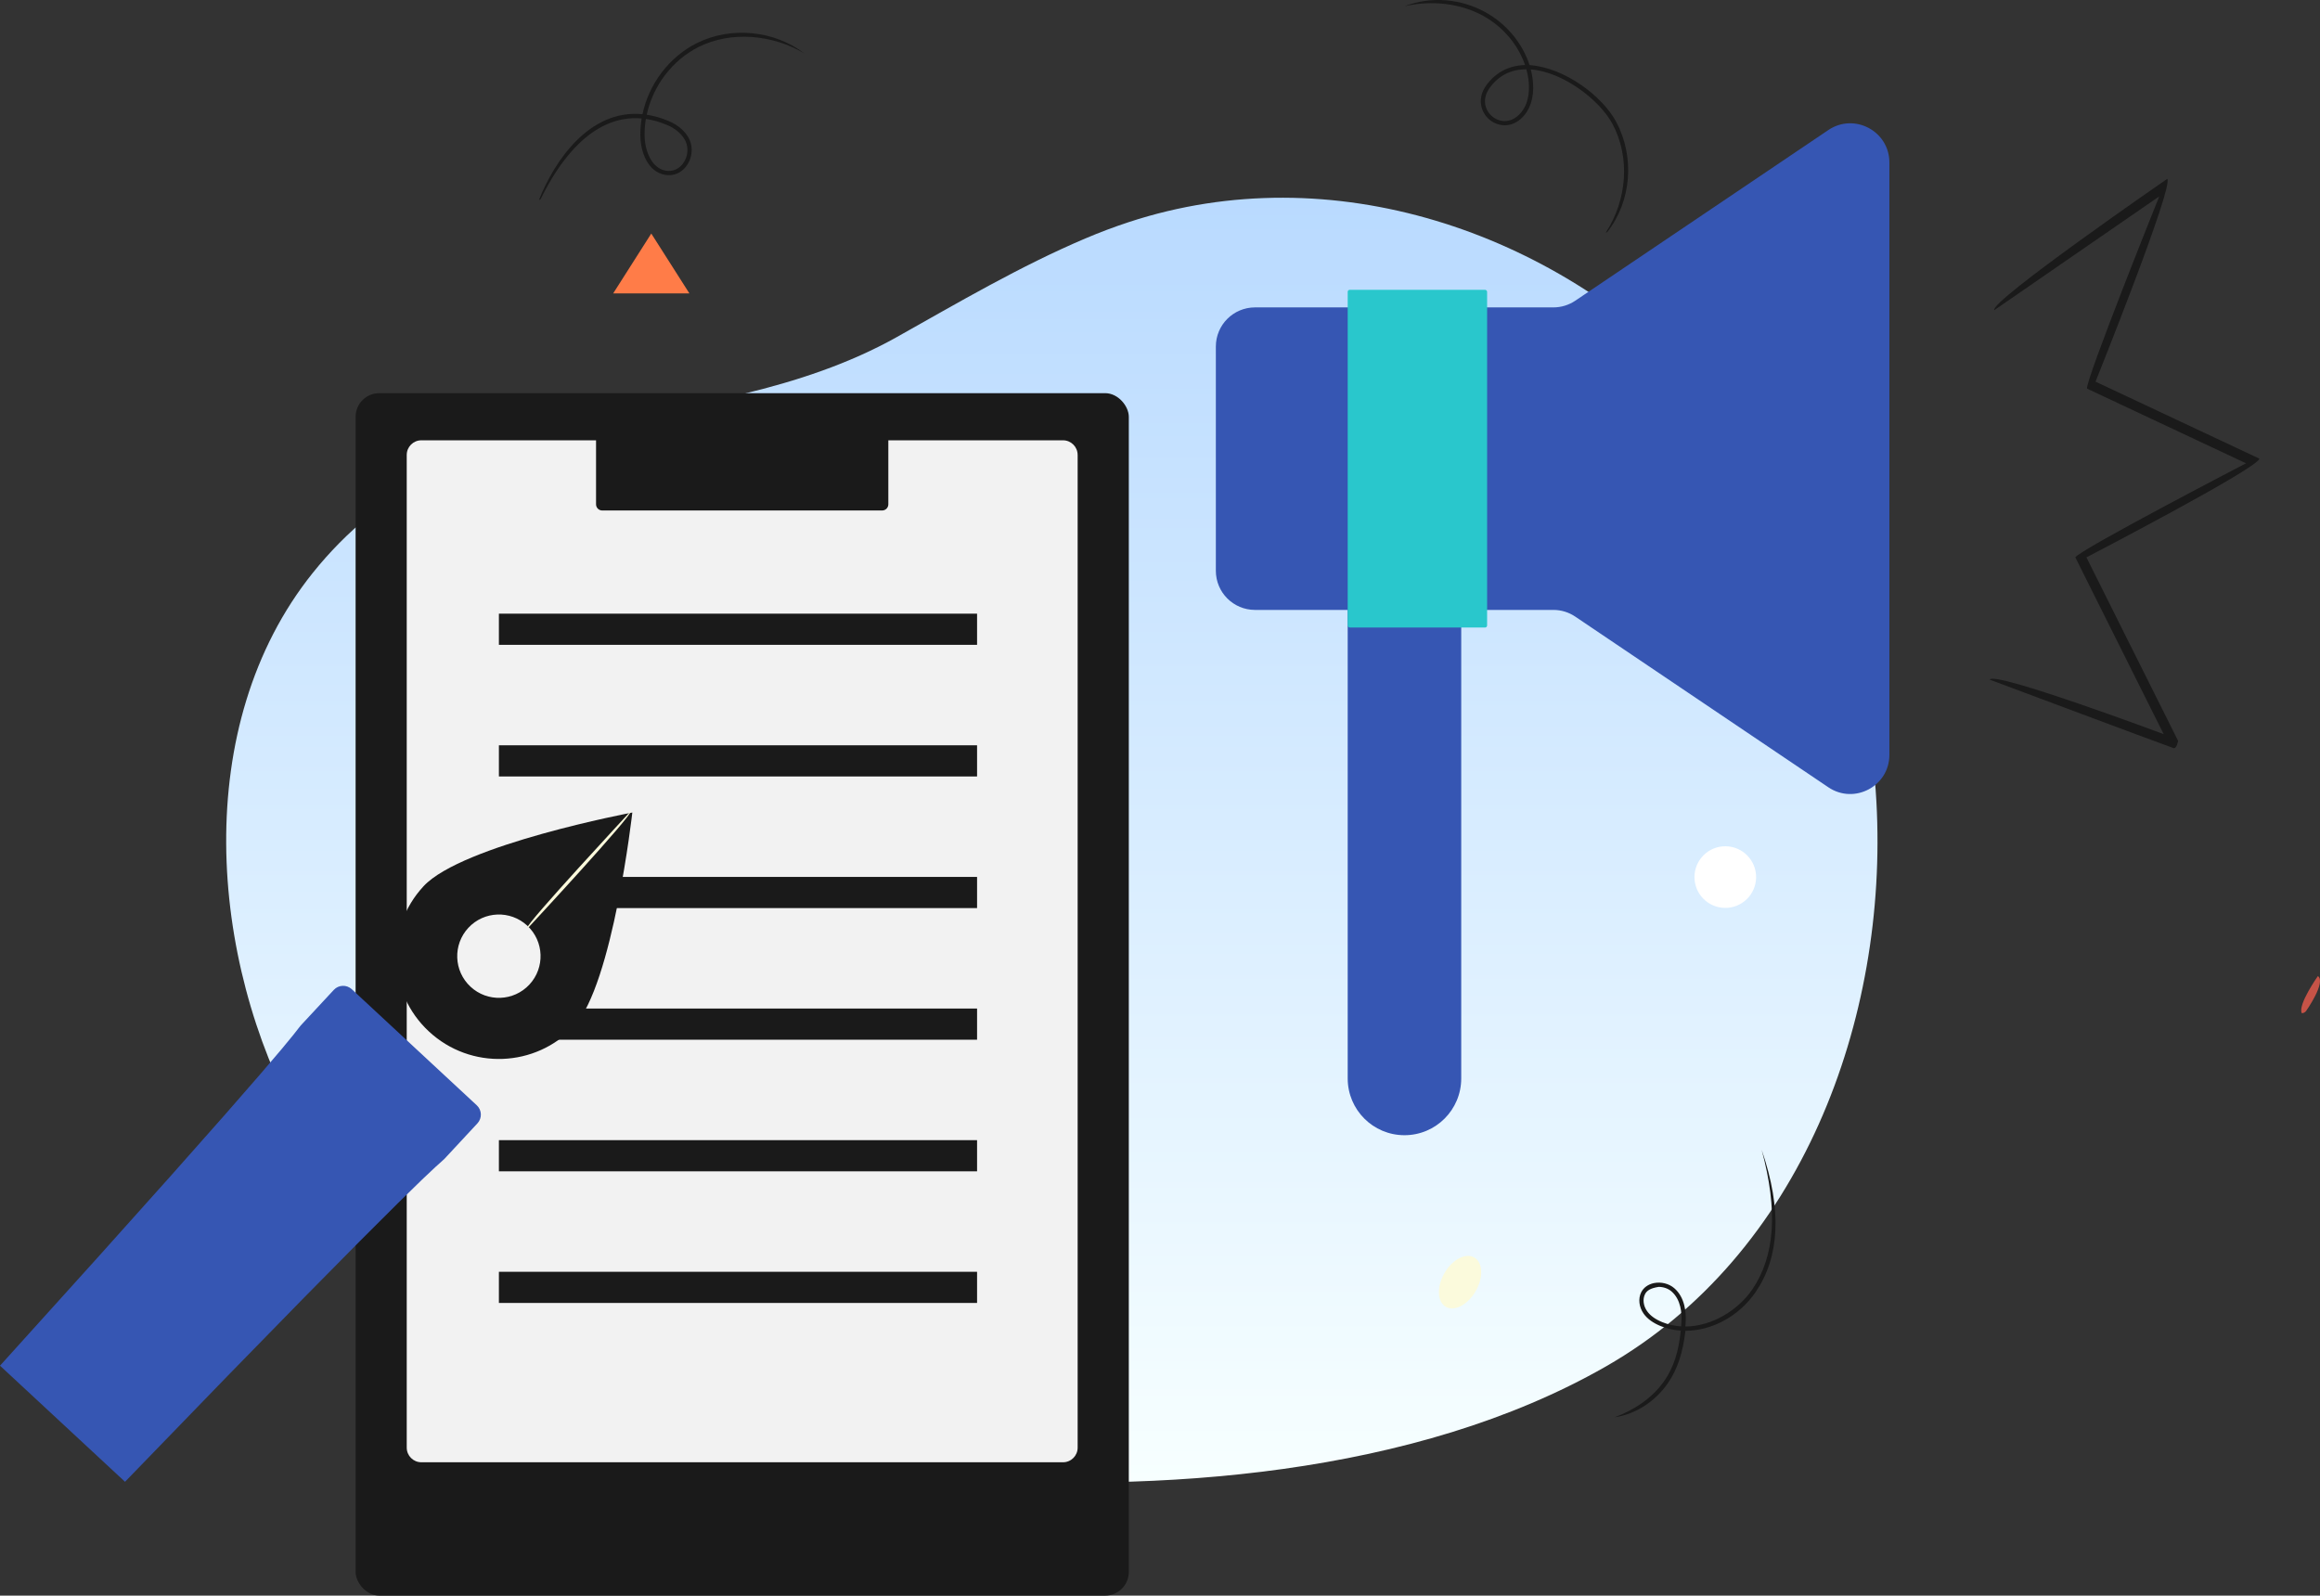
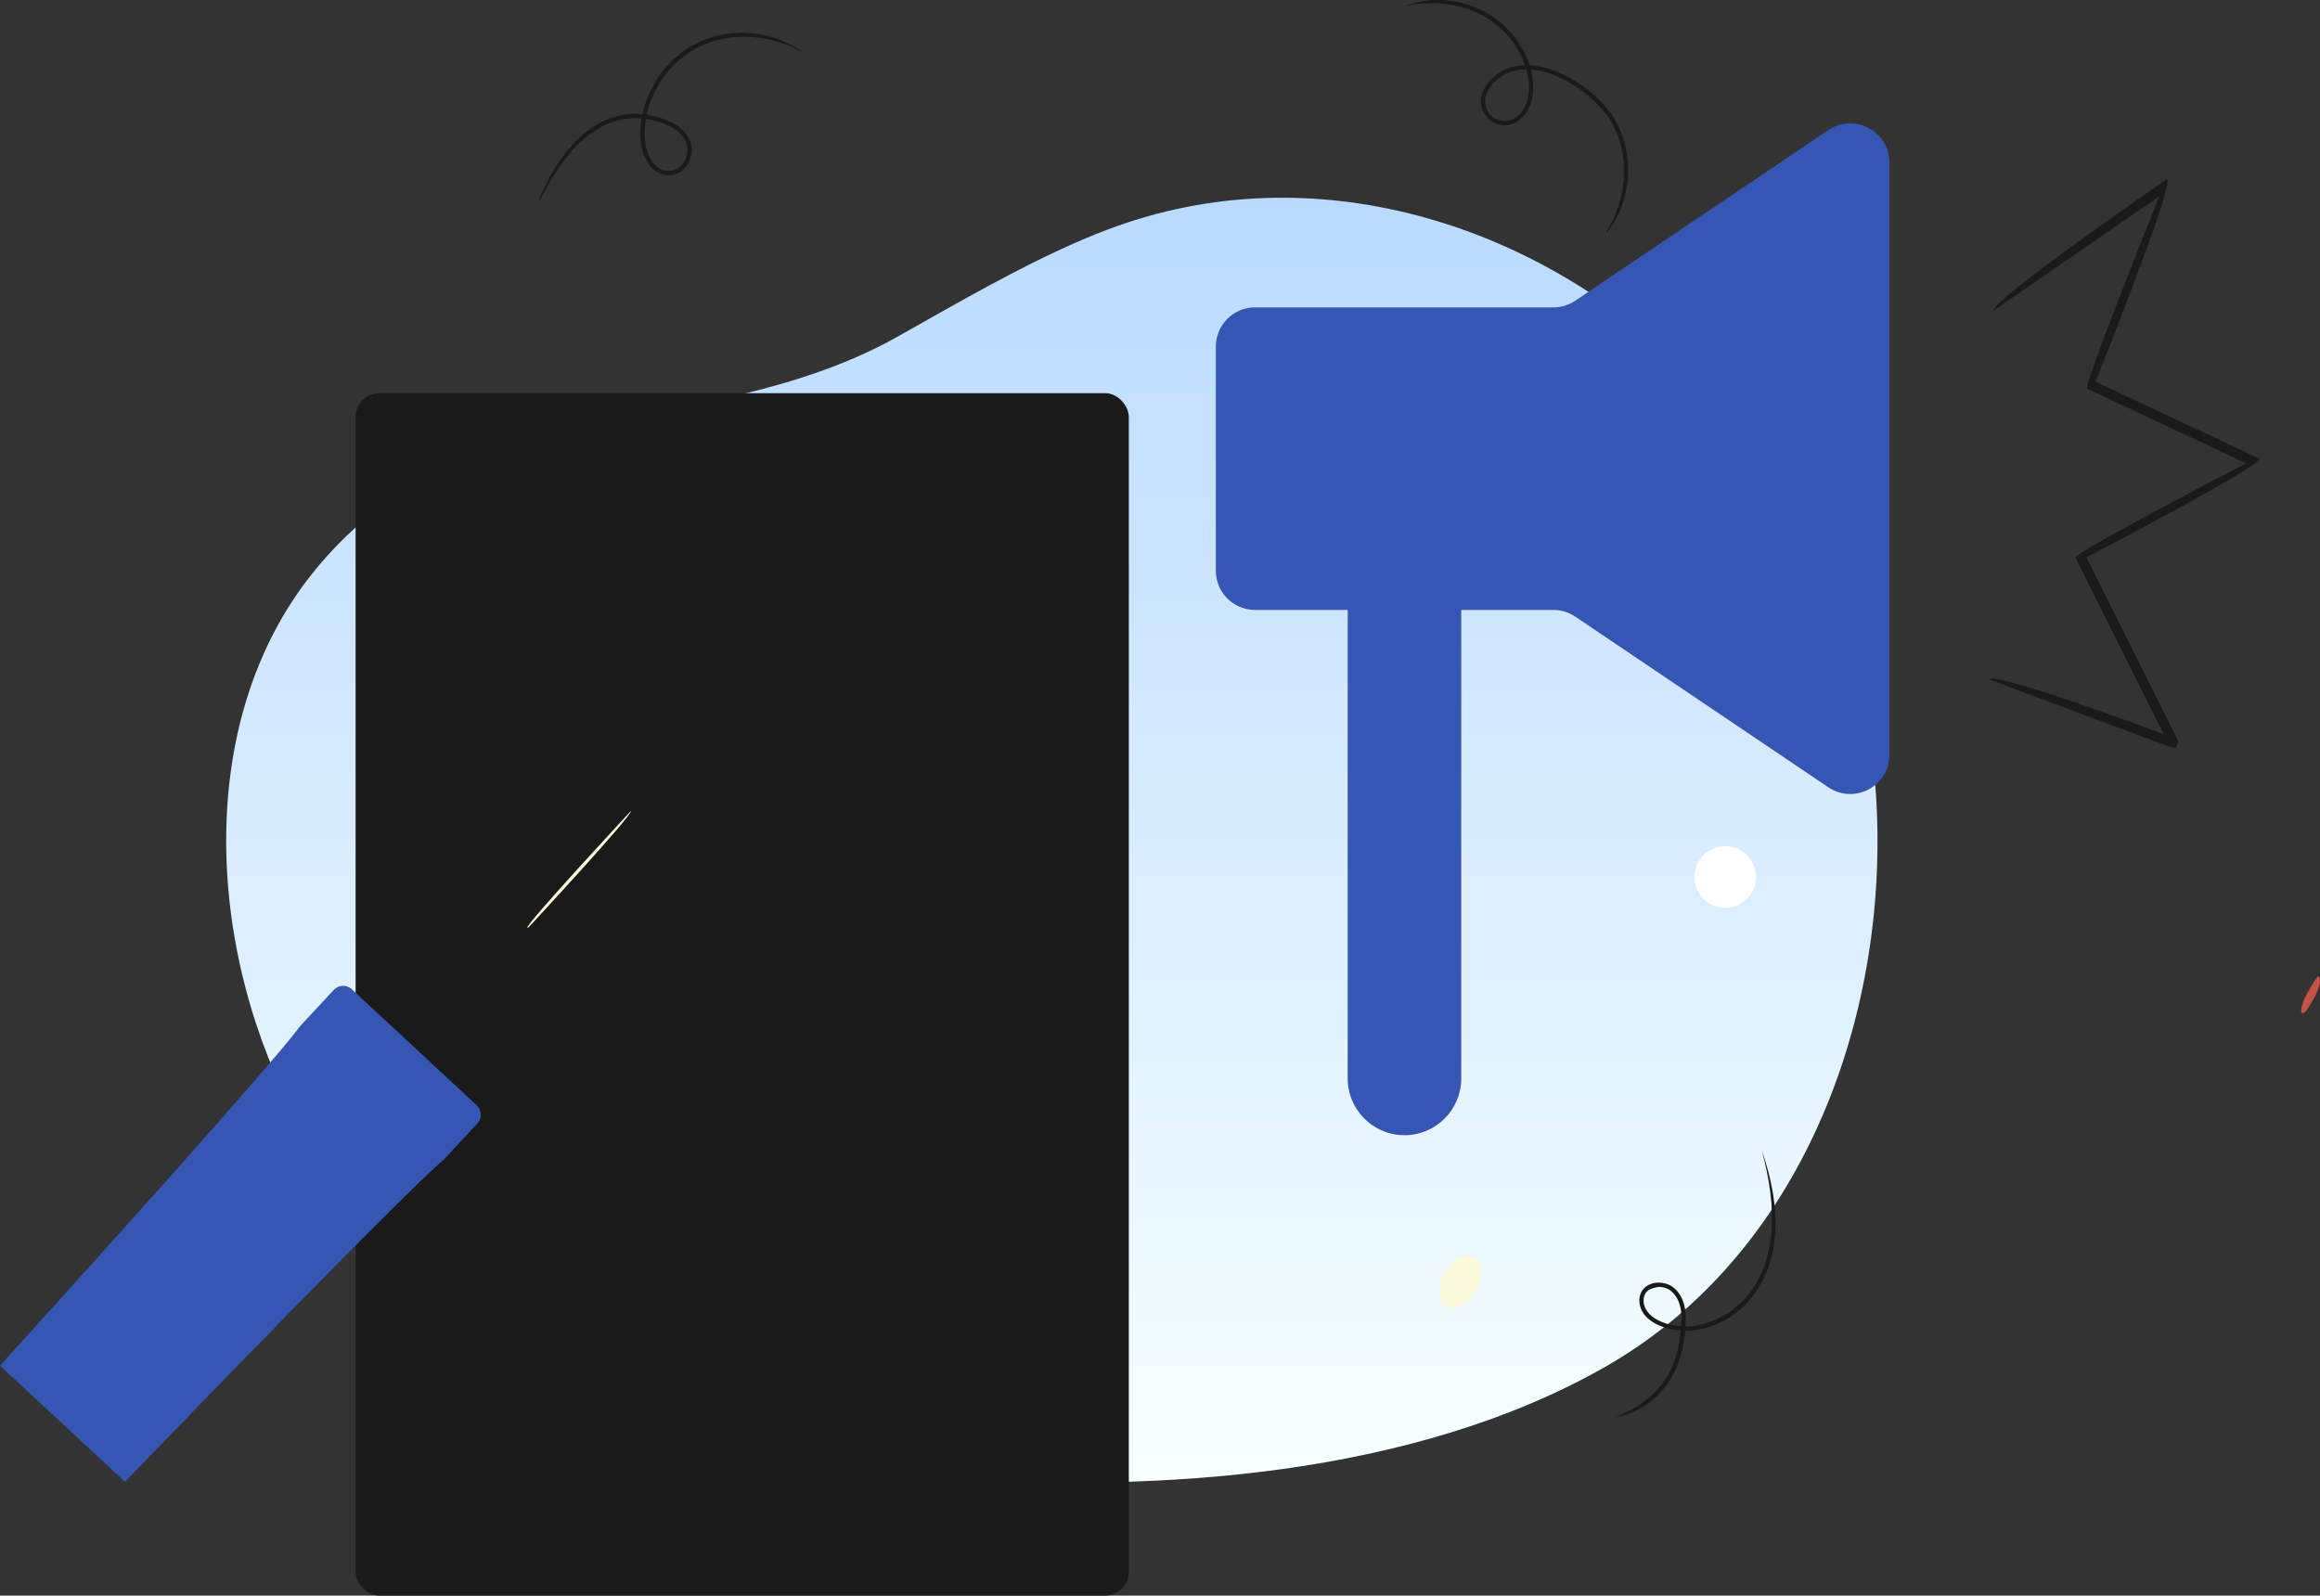
<svg xmlns="http://www.w3.org/2000/svg" id="_レイヤー_2" width="134.363" height="92.42" viewBox="0 0 134.363 92.42">
  <rect x="0" y="0" width="134.363" height="92.42" fill="#333333" stroke="none" />
  <defs>
    <style>.cls-1{fill:#fbfadc;}.cls-2{fill:#fff;}.cls-3{fill:#f2f2f2;}.cls-4{fill:#29c7cc;}.cls-5{fill:#ff7c48;}.cls-6{fill:#1a1a1a;}.cls-7{fill:#c65347;}.cls-8{fill:url(#Gradient);}.cls-9{fill:#3656b3;}</style>
    <linearGradient id="Gradient" x1="60.918" y1="85.868" x2="60.918" y2="11.454" gradientUnits="userSpaceOnUse">
      <stop offset="0" stop-color="#f7ffff" />
      <stop offset="1" stop-color="#b9daff" />
    </linearGradient>
  </defs>
  <g id="about">
    <path class="cls-8" d="M107.938,40.771c-1.422-6.928-4.718-13.475-9.594-18.592-8.377-8.793-21.209-13.175-32.959-9.318-.856.281-1.7.599-2.528.951-3.789,1.611-7.336,3.701-10.912,5.708-5.513,3.094-12.248,4.043-18.397,5.063-6.047,1.002-11.544,3.746-15.432,8.597-7.082,8.838-6.028,22.372-.8,31.852,7.467,13.539,22.468,19.438,37.265,20.54,12.475.928,27.353-.092,38.422-6.424,11.312-6.471,16.361-20.085,15.67-32.693-.104-1.908-.351-3.81-.736-5.683Z" />
    <path class="cls-2" d="M101.699,50.65c.083.982-.645,1.846-1.627,1.93-.982.083-1.846-.645-1.93-1.627-.083-.983.645-1.846,1.627-1.93.982-.083,1.846.645,1.93,1.627Z" />
-     <polygon class="cls-5" points="35.513 16.993 37.719 13.527 39.926 16.993 35.513 16.993" />
    <path class="cls-6" d="M31.215,11.576c.881-2.215,2.897-5.262,5.994-4.961.371-1.748,1.543-3.319,3.152-4.119,1.969-.98,4.468-.741,6.217.594-1.824-1.084-4.219-1.313-6.107-.375-1.536.764-2.657,2.262-3.017,3.929.409.062.835.182,1.28.37.56.237.985.615,1.196,1.066.23.491.15,1.121-.199,1.567-.31.396-.762.569-1.245.475-.962-.189-1.397-1.296-1.401-2.309-.001-.32.025-.639.077-.952-2.946-.259-4.88,2.68-5.836,4.646-.022.044-.065.069-.111.069ZM37.406,6.889c-.051.304-.077.613-.076.923.004.883.382,1.908,1.203,2.069.388.076.753-.064,1.004-.385.293-.375.361-.902.169-1.312-.185-.395-.565-.731-1.069-.944-.428-.18-.838-.295-1.231-.352Z" />
    <path class="cls-6" d="M92.999,13.474c1.234-1.901,1.428-4.354.384-6.302-.74-1.381-2.863-3.014-4.726-3.15.041.167.076.336.1.506.122.854-.039,1.607-.453,2.119-.636.788-1.481.717-1.998.318-.545-.422-.793-1.26-.212-2.045.544-.735,1.309-1.129,2.229-1.152-.398-1.173-1.281-2.226-2.433-2.856-1.305-.714-2.963-.914-4.55-.549,1.59-.618,3.311-.409,4.668.333,1.233.674,2.171,1.811,2.575,3.074,2.064.149,4.231,1.817,5.017,3.285,1.089,2.032.887,4.593-.503,6.371-.024.031-.06.047-.097.047ZM88.399,4.012c-.882.001-1.59.355-2.108,1.054-.51.689-.272,1.367.165,1.705.439.339,1.12.385,1.656-.278.501-.619.466-1.475.402-1.931-.026-.185-.065-.368-.115-.55Z" />
    <path class="cls-6" d="M93.518,82.085c1.106-.404,2.193-1.111,2.892-2.134.515-.755.816-1.68.933-2.88-.398-.027-.788-.112-1.158-.261-.446-.18-.78-.422-.992-.72-.271-.382-.327-.866-.145-1.234.138-.277.401-.468.741-.538.414-.084.863.027,1.171.29.637.545.692,1.44.668,1.925-.005.101-.011.201-.018.3,1.536-.007,3.058-.951,3.869-2.14,1.322-1.936,1.501-4.584.547-8.096,1.211,3.522,1.021,6.236-.344,8.235-.968,1.416-2.553,2.248-4.069,2.248-.144,1.25-.458,2.216-1,3.01-.736,1.079-1.887,1.824-3.076,1.994-.006,0-.012.001-.018.001ZM96.063,74.537c-.49.076-.692.22-.795.428-.143.288-.094.674.126.982.184.259.481.473.883.635.355.143.72.221,1.087.244.008-.1.014-.201.019-.305.022-.44-.026-1.249-.583-1.726-.193-.165-.466-.258-.736-.258Z" />
    <path class="cls-1" d="M85.464,74.786c-.455.789-1.23,1.195-1.73.906-.5-.289-.536-1.162-.08-1.951.455-.789,1.23-1.195,1.73-.906.5.289.536,1.162.08,1.951Z" />
    <path class="cls-6" d="M125.891,43.334c-.1-.018-10.655-3.968-10.655-3.968.201-.537,10.073,3.156,10.073,3.156l-5.115-10.235c.125-.383,9.885-5.452,9.885-5.452l-9.206-4.325c-.145-.367,4.18-11.135,4.18-11.135l-9.553,6.589c-.325-.472,10.012-7.602,10.012-7.602.43.343-4.149,11.744-4.149,11.744l9.486,4.457c.01.514-10.014,5.72-10.014,5.72l5.315,10.636c-.099.381-.178.415-.257.415Z" />
    <path class="cls-9" d="M81.34,65.752c-1.816,0-3.288-1.472-3.288-3.288v-28.281h6.575v28.281c0,1.816-1.472,3.288-3.287,3.288Z" />
    <path class="cls-7" d="M133.309,58.685c-.249-.48.932-2.15.932-2.15.497.352-.683,2.022-.683,2.022-.06.083-.153.128-.25.128Z" />
    <path class="cls-9" d="M89.963,17.805h-17.28c-1.252,0-2.267,1.015-2.267,2.268v12.987c0,1.252,1.015,2.267,2.267,2.267h17.28c.452,0,.894.135,1.268.388l14.658,9.885c1.505,1.015,3.535-.063,3.535-1.879V9.412c0-1.816-2.03-2.896-3.535-1.88l-14.658,9.886c-.374.252-.816.387-1.268.387Z" />
-     <rect class="cls-4" x="78.052" y="16.786" width="8.074" height="19.56" rx=".117" ry=".117" />
    <rect class="cls-6" x="20.594" y="22.773" width="44.78" height="69.647" rx="1.37" ry="1.37" transform="translate(85.969 115.192) rotate(180)" />
-     <path class="cls-3" d="M14.235,35.671h57.5c.467,0,.847.379.847.847v37.163c0,.467-.379.846-.846.846H14.235c-.467,0-.846-.379-.846-.846v-37.163c0-.467.379-.846.846-.846Z" transform="translate(98.083 12.114) rotate(90)" />
    <path class="cls-6" d="M40.684,18.804h4.243c.198,0,.358.16.358.358v16.212c0,.198-.16.358-.358.358h-4.243v-16.928h0Z" transform="translate(70.252 -15.717) rotate(90)" />
    <rect class="cls-6" x="28.894" y="35.544" width="27.693" height="1.805" />
    <rect class="cls-6" x="28.894" y="43.168" width="27.693" height="1.805" />
    <rect class="cls-6" x="28.894" y="50.792" width="27.693" height="1.805" />
-     <rect class="cls-6" x="28.894" y="58.416" width="27.693" height="1.805" />
-     <rect class="cls-6" x="28.894" y="66.039" width="27.693" height="1.805" />
    <rect class="cls-6" x="28.894" y="73.663" width="27.693" height="1.805" />
    <path class="cls-6" d="M36.621,47.062s-9.853,1.859-12.09,4.268c-2.238,2.41-2.099,6.177.311,8.415,2.409,2.238,6.177,2.099,8.414-.311,2.238-2.409,3.365-12.371,3.365-12.371h0ZM27.251,57.151c-.977-.907-1.033-2.434-.126-3.411.907-.977,2.434-1.033,3.412-.126.976.907,1.032,2.435.125,3.411-.907.977-2.435,1.034-3.411.126h0Z" />
    <path class="cls-9" d="M7.24,85.826l-7.24-6.724c17.162-18.947,17.145-19.413,17.422-19.711l1.91-2.056c.277-.298.744-.315,1.042-.038l7.24,6.724c.298.277.315.744.038,1.043l-1.91,2.056c-.277.298-.744.315-18.503,18.708Z" />
    <path class="cls-1" d="M30.537,53.737c-.09-.206,5.995-6.758,5.995-6.758.18.167-5.905,6.718-5.905,6.718-.025.026-.057.04-.09.04Z" />
  </g>
</svg>